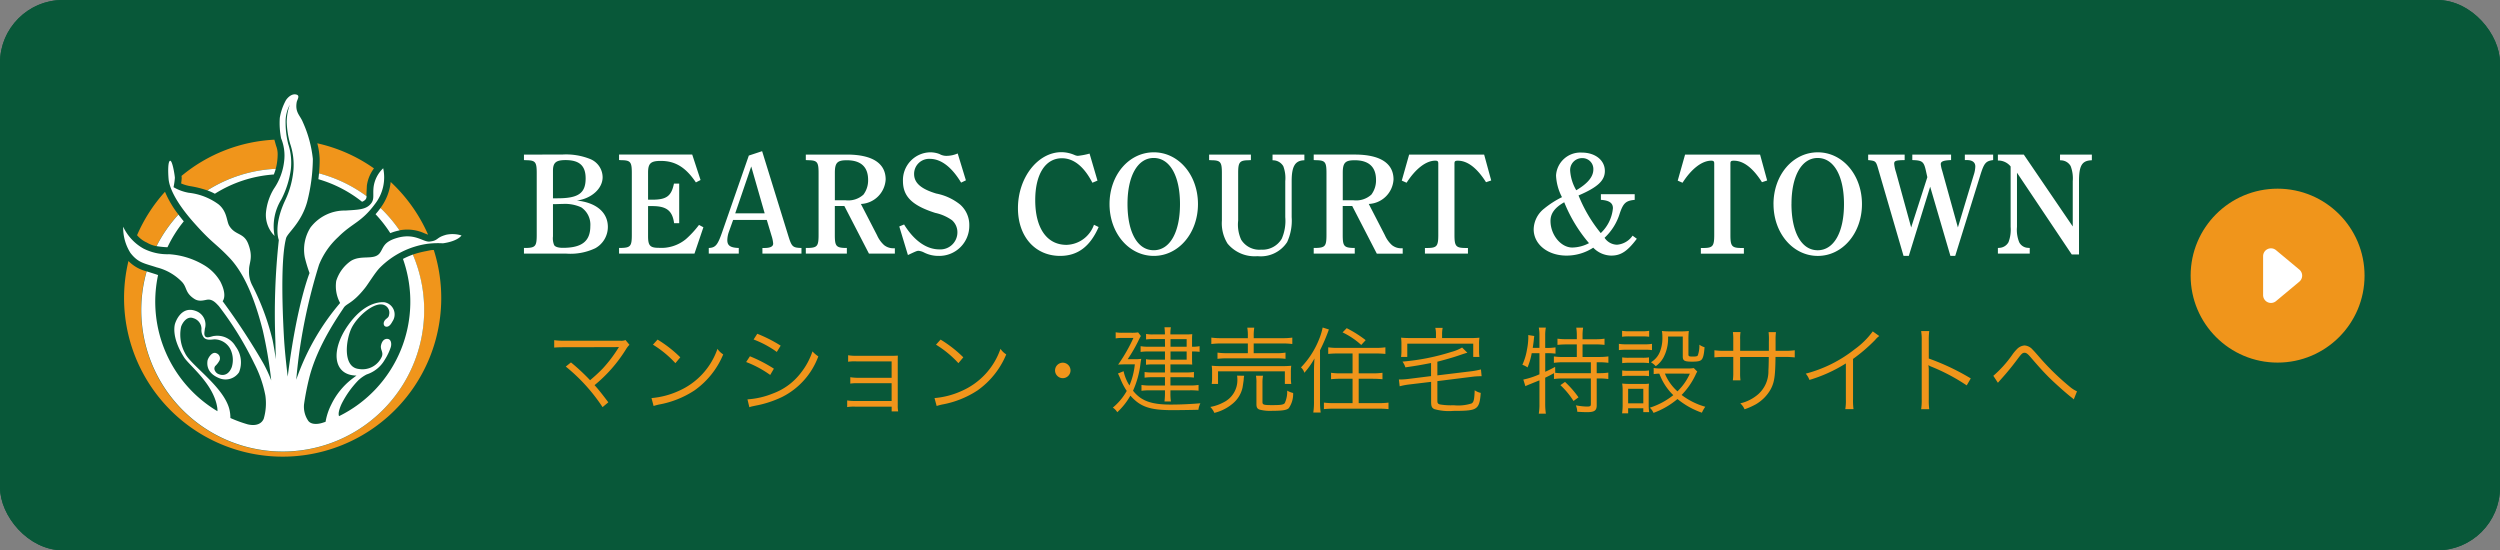
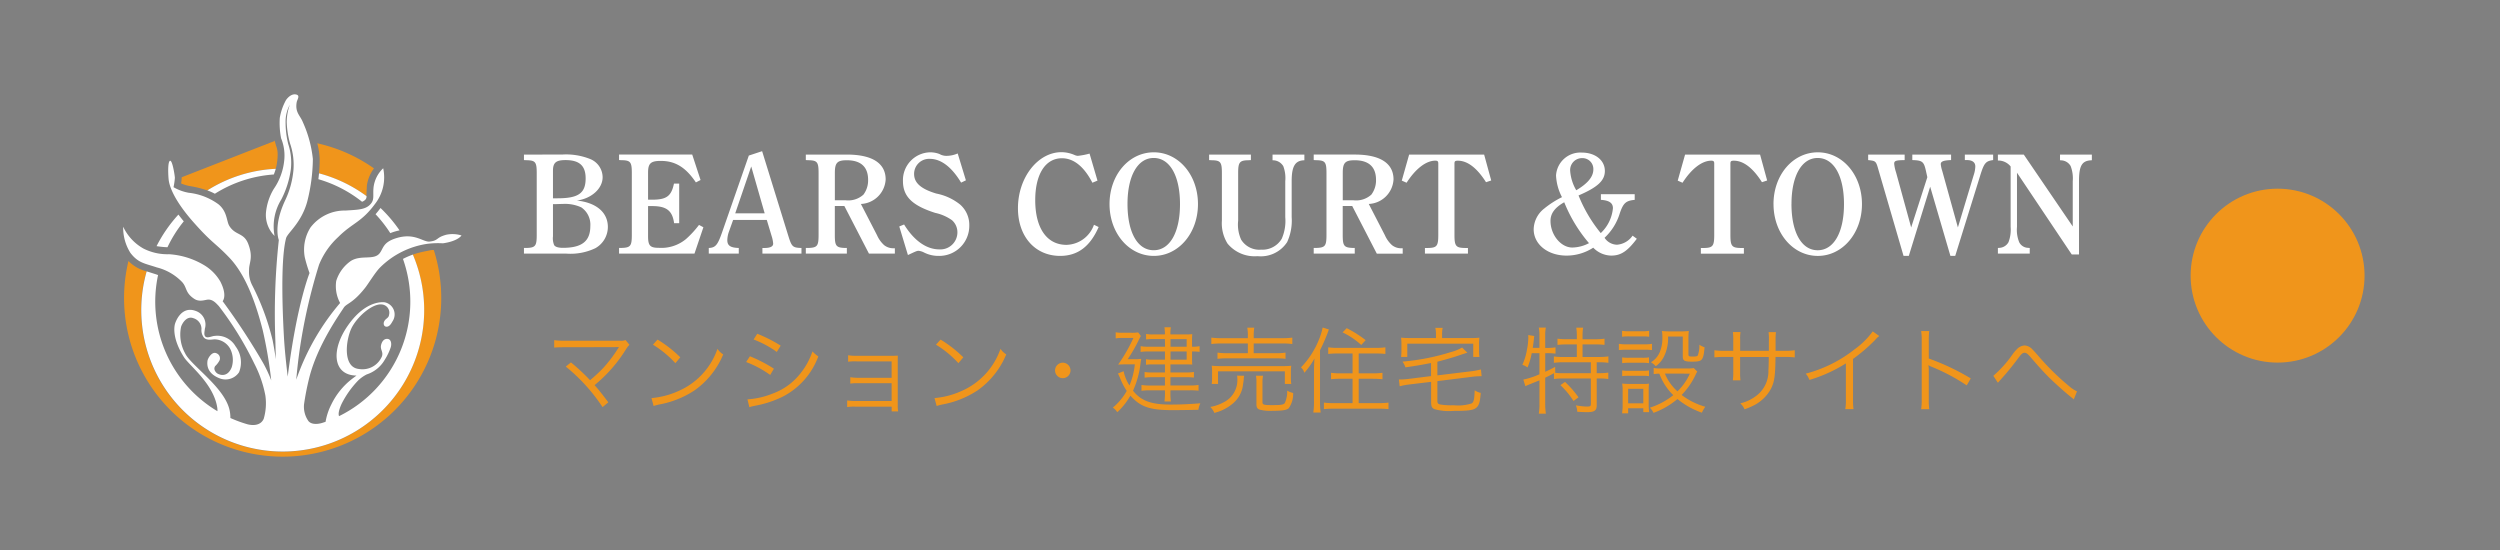
<svg xmlns="http://www.w3.org/2000/svg" width="318" height="70" viewBox="0 0 318 70">
  <rect x="0" y="0" width="318" height="70" fill="#808080" stroke="none" />
  <g id="グループ_23157" data-name="グループ 23157" transform="translate(-5307 -3802.75)">
    <g id="長方形_3025" data-name="長方形 3025" transform="translate(5307 3802.75)" fill="#085839" stroke="#085839" stroke-width="1">
-       <rect width="318" height="70" rx="8" stroke="none" />
-       <rect x="0.5" y="0.5" width="317" height="69" rx="7.5" fill="none" />
-     </g>
+       </g>
    <g id="グループ_3434" data-name="グループ 3434" transform="translate(5322.669 3814.75)">
-       <path id="パス_3420" data-name="パス 3420" d="M41.7,21.623a18.132,18.132,0,0,1,2.415,2.843,5.233,5.233,0,0,1,3.2.388c.142.057.32.126.441.16A20.233,20.233,0,0,0,43,18.313a6.683,6.683,0,0,1-1.3,3.31" transform="translate(-8.973 -7.167)" fill="#f0951b" />
-       <path id="パス_3421" data-name="パス 3421" d="M26.072,19.763c0,.026,0,.06,0,.094a4.779,4.779,0,0,1-.073.69,5.015,5.015,0,0,0,1.123.339,12.662,12.662,0,0,1,2.2.548,17.893,17.893,0,0,1,8.711-2.748,6.542,6.542,0,0,0,.2-1.058,7.117,7.117,0,0,0,.047-.753,2.869,2.869,0,0,0-.2-1.115l-.218-.777a20.066,20.066,0,0,0-11.811,4.608l.016.171" transform="translate(-18.631 -9.215)" fill="#f0951b" />
-       <path id="パス_3422" data-name="パス 3422" d="M26.084,19.085a20.13,20.13,0,0,0-3.552,5.524,3.445,3.445,0,0,0,1.15.89l.053.024.048.027A3.575,3.575,0,0,0,25,26a17.965,17.965,0,0,1,2.786-4.024,13.025,13.025,0,0,1-1.7-2.888" transform="translate(-20.767 -6.691)" fill="#f0951b" />
+       <path id="パス_3421" data-name="パス 3421" d="M26.072,19.763c0,.026,0,.06,0,.094a4.779,4.779,0,0,1-.073.69,5.015,5.015,0,0,0,1.123.339,12.662,12.662,0,0,1,2.2.548,17.893,17.893,0,0,1,8.711-2.748,6.542,6.542,0,0,0,.2-1.058,7.117,7.117,0,0,0,.047-.753,2.869,2.869,0,0,0-.2-1.115l-.218-.777l.016.171" transform="translate(-18.631 -9.215)" fill="#f0951b" />
      <path id="パス_3423" data-name="パス 3423" d="M43.936,18.461a20.052,20.052,0,0,0-7.211-3.193,9.1,9.1,0,0,1,.3,1.977v.231c0,.512-.031,1.063-.084,1.615a17.93,17.93,0,0,1,6.038,2.9c0-.045,0-.087,0-.142v-.134l.052-1.069a4.719,4.719,0,0,1,.9-2.184" transform="translate(-12.034 -9.04)" fill="#f0951b" />
      <path id="パス_3424" data-name="パス 3424" d="M60.312,23.735l-.384.079a12.661,12.661,0,0,0-1.7.443,18,18,0,1,1-33.863,2.126,4.853,4.853,0,0,1-2.3-1.31,20.173,20.173,0,1,0,38.84-1.4,2.283,2.283,0,0,0-.6.066" transform="translate(-21.395 -3.871)" fill="#f0951b" />
      <path id="パス_3425" data-name="パス 3425" d="M27.07,30.86l-.058,0a11.823,11.823,0,0,1-1.328-.137,18.086,18.086,0,0,1,2.78-4.016c.207.273.436.562.682.861a16.217,16.217,0,0,0-2.076,3.3m27.1-4.993c-.218.3-.426.551-.63.787a16.43,16.43,0,0,1,1.877,2.407c.139-.057.288-.113.452-.166a7.01,7.01,0,0,1,.724-.184,18.039,18.039,0,0,0-2.42-2.848l0,0M40.6,21.607a6.842,6.842,0,0,0,.246-.722,17.9,17.9,0,0,0-8.7,2.746,7.389,7.389,0,0,1,.956.426,16.121,16.121,0,0,1,7.5-2.45m11.7,3.134a.606.606,0,0,0,.086-.384,17.89,17.89,0,0,0-6.038-2.895c-.024.249-.052.5-.082.745a16.134,16.134,0,0,1,5.553,2.869,1,1,0,0,0,.481-.334M62.443,29.3c-1.226.342-.887.722-2.035.84-.842.084-1.9-1.178-4.277-.42-1.665.527-1.577,1.278-2.071,1.908-.73.926-2.354.163-3.655.974a4.846,4.846,0,0,0-1.866,2.541,4.488,4.488,0,0,0,.493,2.809,30.144,30.144,0,0,0-5.4,9.254c-.063.173-.121.338-.179.507.1-1.147.233-2.384.42-3.7a70.418,70.418,0,0,1,2.481-10.931A9.709,9.709,0,0,1,48.8,29.556c1.8-1.8,2.925-1.835,4.671-4.2a5.5,5.5,0,0,0,1.042-4.541A4.022,4.022,0,0,0,53.3,23.131c-.134,1.016.12,1.575-.31,2.139-.624.813-1.6.817-3.266.924a5.466,5.466,0,0,0-4.466,2.166,5.27,5.27,0,0,0-.72,3.78,18.068,18.068,0,0,0,.606,2.006s-1.627,3.97-2.775,13.171c-.216-1.759-.4-3.563-.489-5.164-.5-9.249.107-11.748.275-12.427s1.924-1.922,2.68-4.617a22.629,22.629,0,0,0,.73-5.476,15.1,15.1,0,0,0-1.268-4.673c-.352-.882-1.008-1.231-.79-2.533.055-.331.452-.827,0-.974-.575-.187-1.1.315-1.355.685a7.034,7.034,0,0,0-.792,2.271,10.025,10.025,0,0,0,.168,2.6,5.782,5.782,0,0,1,.386,2.9,7.682,7.682,0,0,1-1.318,3.531,7.125,7.125,0,0,0-1,3.064,3.779,3.779,0,0,0,1.1,2.92,6.517,6.517,0,0,1,.858-4.641,11.847,11.847,0,0,0,1.213-3.846,7.615,7.615,0,0,0-.333-3.2,11.371,11.371,0,0,1-.338-2.812,4.494,4.494,0,0,1,.544-2.2,6.615,6.615,0,0,0-.4,2.2,11.255,11.255,0,0,0,.431,2.752A8.305,8.305,0,0,1,43.1,21a11.3,11.3,0,0,1-1.077,3.94c-1.486,3.2-.814,4.936-.787,5l0,.006A86.9,86.9,0,0,0,40.8,42.842c.016.8.037,1.556.061,2.271-.15-.966-.292-1.806-.415-2.42A31.454,31.454,0,0,0,37.81,35.62a3.742,3.742,0,0,1-.36-1.875c-.006-.934.565-1.546-.1-3.3-.565-1.481-1.646-1.05-2.416-2.307-.359-.59-.246-1.808-1.367-2.733a7.836,7.836,0,0,0-3.78-1.47,5.816,5.816,0,0,1-1.945-.712,8.538,8.538,0,0,0,.173-1.2c-.037-.475-.326-2.2-.6-2.161s-.289,1.273-.2,2.321.856,2.888,3.2,5.534,2.68,2.544,4.505,4.444c1.631,1.7,3.071,4.539,4.269,9.249A56.577,56.577,0,0,1,40.272,47.8a16.6,16.6,0,0,0-1.026-2.208,84.689,84.689,0,0,0-5.158-7.871s.64-.67-.284-2.484A5.828,5.828,0,0,0,31.662,33.1a9.906,9.906,0,0,0-4.386-1.35,6.714,6.714,0,0,1-3.265-.725,6.18,6.18,0,0,1-2.572-2.772,5.99,5.99,0,0,0,.922,3.331c.992,1.287,1.783,1.32,3.363,1.846a6.731,6.731,0,0,1,3.2,1.848c.666.72.36,1.352,1.547,2.142.7.467,1.418.1,1.814.1.625,0,1.055.559,1.318.824a42.046,42.046,0,0,1,4.516,7.321,14.822,14.822,0,0,1,1.405,4.056h0a6.994,6.994,0,0,1-.212,2.971c-.439.968-1.568.811-2.027.7a16.332,16.332,0,0,1-2.21-.809,4.568,4.568,0,0,0-.155-1.211c-.8-2.846-4.885-5.507-5.6-7.01a4.926,4.926,0,0,1-.517-3.378c.134-.433.708-1.42,1.557-1.1A1.437,1.437,0,0,1,31.4,41.248a1.54,1.54,0,0,0,.31,1.111c.394.423,1.119.205,1.412.22a2.315,2.315,0,0,1,1.927,1.2,3.123,3.123,0,0,1,.2,2.336c-.433,1.115-1.211,1.066-1.615.908a.885.885,0,0,1-.535-.478.555.555,0,0,1,.045-.569,2.669,2.669,0,0,0,.552-.719.685.685,0,0,0-.393-.909c-.583-.276-1.1.669-1.136.938-.09.582-.036,1.641,1.552,2.257a2.067,2.067,0,0,0,2.458-.78,3.367,3.367,0,0,0-.443-3.292,2.676,2.676,0,0,0-2.675-1.329c-.344.013-.953.367-1.2.04-.187-.258-.042-.667-.034-.937A1.831,1.831,0,0,0,30.7,38.977c-1.963-.761-2.657,1.589-2.657,1.589s-.6,1.593,1.15,4.314c.664,1.037,3.77,3.373,4.216,6.408a2.373,2.373,0,0,1,.019.43A16.217,16.217,0,0,1,25.876,34.4c-.134-.048-.273-.1-.425-.145l-.74-.236c-.1-.027-.191-.057-.284-.087A17.993,17.993,0,1,0,58.286,31.8a8.849,8.849,0,0,0-1.26.548,16.23,16.23,0,0,1-8.131,20c-.1-.249-.061-.709.317-1.546a12.091,12.091,0,0,1,2.124-3,4.551,4.551,0,0,1,1.082-.764,4.112,4.112,0,0,0,2.292-1.862,7.079,7.079,0,0,0,.766-1.6c.123-.409.065-1.014-.41-1.055-.433-.04-.708.3-.822.777-.141.588.313.859.108,1.446a2.693,2.693,0,0,1-2.953,1.6c-2.148-.237-1.614-3.987-.806-5.406s2.605-2.917,3.728-2.8a1.05,1.05,0,0,1,.935,1.331c-.045.422-.43.433-.617.83-.136.284-.052.638.263.67.41.045.674-.46.793-.677a1.574,1.574,0,0,0-1-2.428c-.635-.071-2.651.047-4.691,2.979-2.111,3.038-1.866,6.036.728,6.319.134.016.26.021.384.024-.2.145-.405.3-.641.481a9.122,9.122,0,0,0-2.567,3.206,7.636,7.636,0,0,0-.725,2.192c-.136.045-.268.092-.405.134,0,0-1.226.425-1.775-.226a3.179,3.179,0,0,1-.559-2.135,33.325,33.325,0,0,1,.653-3.331c1.043-4.208,3.916-8.186,4.392-8.944.359-.57,1.118-.512,2.709-2.517.43-.541,1.307-2,1.921-2.612a10.717,10.717,0,0,1,6.038-3.011,10.943,10.943,0,0,1,1.955-.061c1.93-.273,2.363-1,2.363-1a3.879,3.879,0,0,0-2.034-.069" transform="translate(-21.439 -11.413)" fill="#fff" />
    </g>
    <g id="グループ_3431" data-name="グループ 3431" transform="translate(5585.649 3826.75)">
      <circle id="楕円形_7" data-name="楕円形 7" cx="11.061" cy="11.061" r="11.061" fill="#f0951b" />
-       <path id="多角形_6" data-name="多角形 6" d="M3.84.922a1,1,0,0,1,1.536,0L7.851,3.89a1,1,0,0,1-.768,1.64H2.135a1,1,0,0,1-.768-1.64Z" transform="translate(14.748 6.452) rotate(90)" fill="#fff" />
    </g>
    <g id="グループ_3435" data-name="グループ 3435" transform="translate(5368.521 3819.75)">
      <path id="パス_17978" data-name="パス 17978" d="M.648-13.338v.7l.324.018c1.134.018,1.3.234,1.3,1.638v7.866c0,1.4-.162,1.62-1.3,1.656H.648v.72H6.03a7.366,7.366,0,0,0,3.69-.684,3.1,3.1,0,0,0,1.6-2.7c0-1.854-1.458-3.1-3.942-3.366,1.872-.252,3.276-1.53,3.276-2.97A2.523,2.523,0,0,0,9-12.8a8.227,8.227,0,0,0-3.51-.54Zm3.69,5.562v-3.492c0-1.044.378-1.368,1.6-1.368,1.764,0,2.556.72,2.556,2.322,0,1.89-.918,2.538-3.582,2.538Zm0,.738H4.77l.558-.018h.216a4.963,4.963,0,0,1,2.394.432A2.659,2.659,0,0,1,9.09-4.248c0,1.926-1.062,2.772-3.492,2.772-.594,0-.99-.126-1.116-.36a2.246,2.246,0,0,1-.144-1.1ZM22.914-4.392a12.266,12.266,0,0,1-1.656,1.8A4.907,4.907,0,0,1,17.82-1.476c-1.134,0-1.386-.27-1.386-1.494V-6.786h.522c1.818,0,2.574.576,2.79,2.178h.648v-5.04h-.666C19.4-8.064,18.792-7.6,16.974-7.6h-.54v-3.438c0-1.188.342-1.494,1.62-1.494,1.836,0,3.168.81,4.464,2.736l.594-.306-1.062-3.24H12.744v.7l.324.018c1.134.018,1.3.234,1.3,1.638v7.866c0,1.4-.162,1.62-1.3,1.656h-.324v.72h9.594l1.134-3.348Zm6.336-8.82-3.384,9.72c-.576,1.656-.846,2-1.71,2.034v.72h3.816v-.72c-1.08-.036-1.458-.306-1.458-1.008a3.394,3.394,0,0,1,.18-.99l.558-1.566h4.284l.612,2.034a4.131,4.131,0,0,1,.2.972c0,.36-.342.54-1.008.558h-.36v.72h4.968v-.72c-1.134-.036-1.242-.144-1.692-1.6L30.942-13.77ZM27.522-5.868l2.034-5.958,1.71,5.958Zm17.01,5.13h3.294v-.684H47.7a1.867,1.867,0,0,1-1.242-.4,3.736,3.736,0,0,1-.9-1.26L43.506-7.056a3.3,3.3,0,0,0,3.15-3.114c0-2.07-1.71-3.168-4.932-3.168H36.5v.7l.324.018c1.134.018,1.3.234,1.3,1.638v7.866c0,1.4-.162,1.62-1.3,1.656H36.5v.72h5.22v-.72h-.216c-1.152-.036-1.314-.252-1.314-1.656V-6.8H41.4ZM40.194-7.524v-3.492c0-1.278.306-1.6,1.512-1.6,1.8,0,2.718.846,2.718,2.5a3.019,3.019,0,0,1-.594,1.872,2.877,2.877,0,0,1-2.268.72Zm16.668-2.538-1.044-3.42a3.541,3.541,0,0,1-1.4.306,1.749,1.749,0,0,1-.918-.234,3.309,3.309,0,0,0-1.188-.216,3.538,3.538,0,0,0-3.456,3.654c0,1.962,1.17,3.114,4.1,4.05a5.787,5.787,0,0,1,2.142.936,2.041,2.041,0,0,1,.684,1.548,2.169,2.169,0,0,1-2.3,2.16c-1.638,0-3.222-1.116-4.482-3.168l-.612.252,1.1,3.636c.99-.468,1.152-.54,1.35-.54a1.935,1.935,0,0,1,.7.216A4.034,4.034,0,0,0,53.37-.45a3.821,3.821,0,0,0,3.924-3.87,3.446,3.446,0,0,0-1.17-2.664,6.98,6.98,0,0,0-3.042-1.4c-1.962-.594-2.808-1.368-2.808-2.484a1.912,1.912,0,0,1,2-1.926c1.422,0,2.79,1.044,3.978,3.024ZM73.152-4.41A3.814,3.814,0,0,1,69.66-1.854c-2.5,0-3.978-2.124-3.978-5.688,0-3.312,1.3-5.328,3.4-5.328,1.494,0,2.808,1.062,3.87,3.114l.648-.27-1.008-3.438a8.9,8.9,0,0,1-1.494.288,1.167,1.167,0,0,1-.414-.108,4.308,4.308,0,0,0-1.656-.36c-3.024,0-5.544,3.24-5.544,7.128,0,3.6,2.178,6.066,5.364,6.066,2.232,0,3.816-1.188,4.9-3.672Zm1.98-2.628c0,3.69,2.466,6.588,5.634,6.588,3.15,0,5.616-2.9,5.616-6.588,0-3.708-2.466-6.588-5.616-6.588C77.6-13.626,75.132-10.746,75.132-7.038Zm2.286-.018c0-3.582,1.3-5.85,3.33-5.85,2.052,0,3.348,2.268,3.348,5.868S82.8-1.17,80.748-1.17,77.418-3.438,77.418-7.056ZM87.8-12.636l.324.018c1.134.018,1.3.234,1.3,1.638v6.048a4.875,4.875,0,0,0,.72,2.916,4.463,4.463,0,0,0,3.816,1.6A4,4,0,0,0,97.722-2.2,6.513,6.513,0,0,0,98.3-5.382v-4.59c0-1.782.4-2.52,1.4-2.628l.216-.018v-.72h-4.05v.72l.234.018a1.534,1.534,0,0,1,1.134.738,4.3,4.3,0,0,1,.252,1.908v4.572a5.668,5.668,0,0,1-.45,2.754A2.858,2.858,0,0,1,94.41-1.242,2.72,2.72,0,0,1,91.872-2.52a4.629,4.629,0,0,1-.378-2.412V-10.98c0-1.386.18-1.62,1.314-1.638l.306-.018v-.7H87.8Zm21.33,11.9h3.294v-.684H112.3a1.867,1.867,0,0,1-1.242-.4,3.736,3.736,0,0,1-.9-1.26l-2.052-3.978a3.3,3.3,0,0,0,3.15-3.114c0-2.07-1.71-3.168-4.932-3.168h-5.22v.7l.324.018c1.134.018,1.3.234,1.3,1.638v7.866c0,1.4-.162,1.62-1.3,1.656h-.324v.72h5.22v-.72h-.216c-1.152-.036-1.314-.252-1.314-1.656V-6.8H106ZM104.8-7.524v-3.492c0-1.278.306-1.6,1.512-1.6,1.8,0,2.718.846,2.718,2.5a3.019,3.019,0,0,1-.594,1.872,2.877,2.877,0,0,1-2.268.72Zm18.882-2.52-.9-3.294h-9.54l-.936,3.312.612.27c1.134-1.764,2.466-2.808,3.654-2.808.288,0,.378.09.378.36v9.09c0,1.4-.18,1.638-1.3,1.656h-.4v.72h5.472v-.72h-.4c-1.134-.018-1.314-.252-1.314-1.656V-12.2c0-.288.09-.36.432-.36,1.224,0,2.43.918,3.582,2.736Zm17.982,7.02a2.645,2.645,0,0,1-1.98,1.152,1.94,1.94,0,0,1-1.584-.882,7.036,7.036,0,0,0,1.926-3.078c.45-1.332.774-1.638,1.908-1.746V-8.3h-4.3v.72c1.062.072,1.53.4,1.53,1.062a4.969,4.969,0,0,1-1.548,3.168,18.27,18.27,0,0,1-2.826-4.788c2.43-1.044,3.348-1.89,3.348-3.114,0-1.368-1.224-2.34-2.934-2.34a3.1,3.1,0,0,0-3.276,2.916,6.565,6.565,0,0,0,.756,2.754,11.81,11.81,0,0,0-2.268,1.458,3.433,3.433,0,0,0-1.332,2.628c0,1.908,1.782,3.348,4.176,3.348a6.2,6.2,0,0,0,3.4-1.008,3.26,3.26,0,0,0,2.286,1.008c1.224,0,2.052-.54,3.258-2.142Zm-8.694-4.248a18.721,18.721,0,0,0,3.15,5.2,4.68,4.68,0,0,1-2.124.558c-1.458,0-2.772-1.62-2.772-3.384C131.22-5.832,131.76-6.588,132.966-7.272ZM134.5-8.8a5.663,5.663,0,0,1-.774-2.466,1.513,1.513,0,0,1,1.548-1.62,1.381,1.381,0,0,1,1.4,1.44C136.674-10.53,135.972-9.666,134.5-8.8Zm24.282-1.242-.9-3.294h-9.54l-.936,3.312.612.27c1.134-1.764,2.466-2.808,3.654-2.808.288,0,.378.09.378.36v9.09c0,1.4-.18,1.638-1.3,1.656h-.4v.72h5.472v-.72h-.4c-1.134-.018-1.314-.252-1.314-1.656V-12.2c0-.288.09-.36.432-.36,1.224,0,2.43.918,3.582,2.736Zm.81,3.006c0,3.69,2.466,6.588,5.634,6.588,3.15,0,5.616-2.9,5.616-6.588,0-3.708-2.466-6.588-5.616-6.588C162.054-13.626,159.588-10.746,159.588-7.038Zm2.286-.018c0-3.582,1.3-5.85,3.33-5.85,2.052,0,3.348,2.268,3.348,5.868s-1.3,5.868-3.348,5.868S161.874-3.438,161.874-7.056ZM176.8-.45l2.718-8.8,2.574,8.8h.612l3.168-10.188c.5-1.62.7-1.872,1.656-2v-.7h-3.6v.7h.27c.684,0,1.062.288,1.062.81a3.73,3.73,0,0,1-.2,1.08l-2.016,6.678-2-7.218a3.789,3.789,0,0,1-.18-.828c0-.342.324-.486,1.314-.522v-.7h-4.932v.7c1.242.036,1.458.18,1.71,1.278l.2.9L177.1-4.068l-1.926-7.02a4.826,4.826,0,0,1-.234-1.08c0-.378.2-.45,1.332-.468v-.7H171.63v.7c.99.108.99.108,1.332,1.314L176.13-.45ZM198.45-.63V-9.954c0-1.89.342-2.538,1.4-2.646l.234-.018v-.72h-4.05v.72l.234.018a1.451,1.451,0,0,1,1.116.72,4.372,4.372,0,0,1,.27,1.926v5.76l-6.228-9.144h-3.294v.756a2.027,2.027,0,0,1,1.62.756V-4.14a4.466,4.466,0,0,1-.27,1.944,1.394,1.394,0,0,1-1.116.72l-.234.018v.72h4.05v-.72l-.234-.018a1.307,1.307,0,0,1-1.1-.7,4.19,4.19,0,0,1-.288-1.962v-6.894l6.966,10.4Z" transform="translate(4.479 16)" fill="#fff" />
      <path id="パス_17979" data-name="パス 17979" d="M-95.034-5.052a22.649,22.649,0,0,1,4.68,5.16l.732-.612c-.8-1.068-1.3-1.692-1.752-2.184a18.35,18.35,0,0,0,3.96-4.5,3.426,3.426,0,0,1,.48-.636l-.5-.6a1.465,1.465,0,0,1-.672.084h-7a8.722,8.722,0,0,1-1.4-.072v.948c.408-.036.744-.048,1.392-.048,6.684-.012,6.684-.012,6.852-.024-.048.072-.06.084-.1.144a17.517,17.517,0,0,1-1.98,2.6,20.926,20.926,0,0,1-1.6,1.476A25.929,25.929,0,0,0-94.374-5.58Zm11.088-2.784A13.251,13.251,0,0,1-81.09-5.484l.624-.744a15.632,15.632,0,0,0-2.892-2.256Zm.084,7.8a6.3,6.3,0,0,1,.72-.192,12.1,12.1,0,0,0,4.476-1.788A10.525,10.525,0,0,0-75.006-6.6a2.4,2.4,0,0,1-.732-.708,9.067,9.067,0,0,1-4.9,5.34,10.445,10.445,0,0,1-3.492.924Zm12.72-8.46A12.619,12.619,0,0,1-68.19-6.912l.492-.8a17.744,17.744,0,0,0-2.976-1.512Zm-.948,2.868a13.324,13.324,0,0,1,3.06,1.644l.468-.8A18.305,18.305,0,0,0-71.61-6.36ZM-71.682.12a2.817,2.817,0,0,1,.468-.132c.24-.048.456-.1.648-.132A13.707,13.707,0,0,0-67.53-1.176a9.406,9.406,0,0,0,4.62-5.172,3.618,3.618,0,0,1-.744-.636A8.936,8.936,0,0,1-65.094-4.3a7.9,7.9,0,0,1-3.6,2.676,10.377,10.377,0,0,1-3.228.744Zm18.1-.072v.6h.828A3.785,3.785,0,0,1-52.806-.1V-5.52c0-.42,0-.612.012-.924-.216.012-.432.024-.816.024h-4.464a5.972,5.972,0,0,1-1.044-.072v.828a5.429,5.429,0,0,1,1.044-.048h4.488v2.088H-57.8A5.972,5.972,0,0,1-58.842-3.7v.816a5.283,5.283,0,0,1,1.032-.048h4.224V-.672h-4.608a6.164,6.164,0,0,1-1.044-.072V.1A5.358,5.358,0,0,1-58.194.048Zm5.64-7.884A13.251,13.251,0,0,1-45.09-5.484l.624-.744a15.632,15.632,0,0,0-2.892-2.256Zm.084,7.8a6.3,6.3,0,0,1,.72-.192,12.1,12.1,0,0,0,4.476-1.788A10.525,10.525,0,0,0-39.006-6.6a2.4,2.4,0,0,1-.732-.708,9.067,9.067,0,0,1-4.9,5.34,10.445,10.445,0,0,1-3.492.924Zm16.044-5.508a.988.988,0,0,0-.984.984.988.988,0,0,0,.984.984.988.988,0,0,0,.984-.984A.988.988,0,0,0-31.818-5.544ZM-18.81-7.572H-20.8a6.523,6.523,0,0,1-1.116-.072v.732a6.789,6.789,0,0,1,1.1-.06h2v1.044h-1.536a4.255,4.255,0,0,1-.876-.06v.708a6.1,6.1,0,0,1,.84-.048h1.572V-4.3h-1.608a6.007,6.007,0,0,1-.984-.06v.72a7.723,7.723,0,0,1,.984-.06h1.608V-2.64h-1.908a6.437,6.437,0,0,1-1.08-.072v.744a6.848,6.848,0,0,1,1.068-.06h1.92v.312a9.083,9.083,0,0,1-.06,1.1h.816a6.863,6.863,0,0,1-.06-1.116v-.3h2.46a9.135,9.135,0,0,1,1.116.048v-.732a6.819,6.819,0,0,1-1.116.072h-2.46V-3.7h1.908a8.987,8.987,0,0,1,1.08.048v-.708a7.333,7.333,0,0,1-1.068.06h-1.92V-5.328h1.92c.312,0,.468,0,.852.024-.012-.12-.024-.432-.024-.684v-.984h.06a6.13,6.13,0,0,1,.9.048v-.72a4.97,4.97,0,0,1-.9.072h-.06v-.852c0-.18,0-.432.012-.552a1.787,1.787,0,0,0,.012-.2,7.982,7.982,0,0,1-.876.036h-1.9a4.5,4.5,0,0,1,.06-.912h-.816a8.02,8.02,0,0,1,.06.912h-1.512a4.531,4.531,0,0,1-.888-.06V-8.5a6.234,6.234,0,0,1,.864-.048h1.536Zm.7,0v-.972h2.052v.972Zm0,.6h2.052v1.044h-2.052Zm-6.684,2.8c.156.324.156.324.3.66a8.274,8.274,0,0,0,.816,1.56A7.525,7.525,0,0,1-25.446.168a1.9,1.9,0,0,1,.564.588,8.761,8.761,0,0,0,1.668-2.112C-21.954.072-20.73.492-17.886.492c.924,0,2.436-.024,3.324-.048a2.545,2.545,0,0,1,.252-.828c-1.1.1-2.556.168-3.744.168-2.52,0-3.8-.468-4.824-1.764a11.659,11.659,0,0,0,.948-3.456c.06-.42.06-.42.1-.6a5.379,5.379,0,0,1-.948.048h-.78a18.836,18.836,0,0,0,1.416-2.46,4.99,4.99,0,0,1,.264-.492L-22.23-9.4a5.184,5.184,0,0,1-.888.048h-1.14a4.172,4.172,0,0,1-.828-.06v.78a4.192,4.192,0,0,1,.816-.06h1.44A20.967,20.967,0,0,1-24.774-5.3c.336-.024.756-.036,1.092-.036h1.032a9.26,9.26,0,0,1-.684,2.688,5.468,5.468,0,0,1-.744-1.812ZM-8.274-8.664h-3.3a8.752,8.752,0,0,1-1.344-.072v.816a10.328,10.328,0,0,1,1.332-.072h3.312v1.236h-2.6a7.519,7.519,0,0,1-1.26-.072v.792a8.871,8.871,0,0,1,1.26-.06h6.12a8.551,8.551,0,0,1,1.272.06v-.792a6.462,6.462,0,0,1-1.272.072H-7.53V-7.992h3.612a9.732,9.732,0,0,1,1.3.072v-.816a8.528,8.528,0,0,1-1.308.072h-3.6v-.228A6.178,6.178,0,0,1-7.458-10h-.888a5.632,5.632,0,0,1,.072,1.1Zm-3.792,5.82v-1.6h8.5v1.6h.816A5.294,5.294,0,0,1-2.8-3.672v-.684a5.159,5.159,0,0,1,.048-.8,11.149,11.149,0,0,1-1.2.048h-7.728A11.194,11.194,0,0,1-12.87-5.16a5.53,5.53,0,0,1,.048.816v.684a5.53,5.53,0,0,1-.048.816ZM-9.642-3.9a3.487,3.487,0,0,1,.036.48A3.147,3.147,0,0,1-11.43-.468a5.5,5.5,0,0,1-1.62.552,2.49,2.49,0,0,1,.516.756A5.7,5.7,0,0,0-10.206-.336a3.662,3.662,0,0,0,1.26-2.052c.036-.216.132-.828.144-1a2.756,2.756,0,0,1,.06-.492Zm3.228.948a4.682,4.682,0,0,1,.072-.936h-.9a4.465,4.465,0,0,1,.06.96v2.64c0,.42.1.6.384.708A5.375,5.375,0,0,0-5.142.576c1.248,0,1.788-.084,2.064-.324a3.132,3.132,0,0,0,.564-1.944,2.621,2.621,0,0,1-.756-.3A3.419,3.419,0,0,1-3.582-.4c-.156.2-.492.252-1.608.252-1.092,0-1.224-.048-1.224-.408ZM5.046-6.72v2.532h-1.5A8.78,8.78,0,0,1,2.31-4.26v.816c.372-.036.8-.06,1.248-.06H5.046V-.4H2.694A9.363,9.363,0,0,1,1.4-.468V.36C1.758.324,2.214.3,2.718.3H8.31C8.8.3,9.258.324,9.618.36V-.468A9.435,9.435,0,0,1,8.31-.4H5.826V-3.5H7.614c.432,0,.876.024,1.236.06V-4.26A8.966,8.966,0,0,1,7.6-4.188H5.826V-6.72H7.962c.456,0,.912.024,1.26.06V-7.5a8.985,8.985,0,0,1-1.272.072H3.21A8.458,8.458,0,0,1,1.95-7.5v.84c.36-.036.8-.06,1.26-.06ZM.138-.648A9.16,9.16,0,0,1,.054.792H.99a10.036,10.036,0,0,1-.084-1.4V-7.128a22.606,22.606,0,0,0,1.128-2.64l-.792-.252a8.378,8.378,0,0,1-.5,1.608A10.889,10.889,0,0,1-1.518-4.944a1.457,1.457,0,0,1,.432.684A9.881,9.881,0,0,0,.2-6.084c-.036.552-.06,1.032-.06,1.572ZM3.774-9.4A9.837,9.837,0,0,1,6.15-7.8l.564-.612A14.849,14.849,0,0,0,4.3-9.936Zm11.88.72h-3.24a11.586,11.586,0,0,1-1.2-.048,5.325,5.325,0,0,1,.048.816v.792a5.563,5.563,0,0,1-.048.84h.792V-7.968h8.388v1.692h.792a5.364,5.364,0,0,1-.048-.84v-.792a5.226,5.226,0,0,1,.048-.816,11.835,11.835,0,0,1-1.212.048h-3.54V-9.24a3.784,3.784,0,0,1,.072-.732H15.57a3.117,3.117,0,0,1,.084.732ZM15.03-3.84l-2.88.36a8.6,8.6,0,0,1-1.02.072h-.192l.1.864a8.58,8.58,0,0,1,1.2-.228l2.8-.336V-.6c0,.6.084.8.408.96a6.82,6.82,0,0,0,2.424.228c1.752,0,2.424-.072,2.808-.324.42-.264.588-.744.672-1.968a2.061,2.061,0,0,1-.768-.336c-.048,1.2-.12,1.524-.4,1.68a5.592,5.592,0,0,1-2.28.228A8.345,8.345,0,0,1,16.134-.24c-.252-.084-.3-.18-.3-.492V-3.2l4.416-.552a8.788,8.788,0,0,1,1.032-.072h.18l-.084-.864a9.559,9.559,0,0,1-1.188.228l-4.356.528v-1.74c.768-.192,1.92-.516,2.652-.768.888-.3.888-.3,1.164-.372l-.672-.66a5.359,5.359,0,0,1-1.344.552,28.3,28.3,0,0,1-6.24,1.236,2.6,2.6,0,0,1,.372.732c1.4-.2,1.824-.276,3.264-.552ZM28.818-6.756v2.688a10.2,10.2,0,0,1-2.052.672l.264.84a3.069,3.069,0,0,1,.288-.132c.228-.1.228-.1.3-.12.192-.084.456-.192.756-.312l.444-.18V-.324a7.332,7.332,0,0,1-.084,1.26h.9a8.546,8.546,0,0,1-.084-1.26V-3.636c.576-.276.636-.312,1.116-.576v.744A8.16,8.16,0,0,1,31.83-3.54h3.528V-.288c0,.276-.084.324-.528.324A8.767,8.767,0,0,1,33.45-.12,2.466,2.466,0,0,1,33.63.7c.456.024.888.048,1.224.048.96,0,1.248-.2,1.248-.876V-3.54h.312a8.16,8.16,0,0,1,1.164.072v-.816a7.276,7.276,0,0,1-1.164.072H36.1V-5.6h.3a8.284,8.284,0,0,1,1.188.072v-.816a8.252,8.252,0,0,1-1.224.072H34.3v-1.6h1.656a10.226,10.226,0,0,1,1.14.06V-8.6a7.148,7.148,0,0,1-1.14.072H34.3v-.492A5.844,5.844,0,0,1,34.374-10H33.5a6.053,6.053,0,0,1,.072.972v.492H32.25A7.148,7.148,0,0,1,31.11-8.6v.792a10.063,10.063,0,0,1,1.14-.06h1.32v1.6H31.878a8.032,8.032,0,0,1-1.224-.072v.816A8.252,8.252,0,0,1,31.878-5.6h3.48v1.392h-3.48a6.88,6.88,0,0,1-1.1-.06l.048-.024-.012-.72c-.564.3-.768.4-1.26.624V-6.756h.288a8.492,8.492,0,0,1,1.02.06v-.8a6.067,6.067,0,0,1-1.044.072H29.55V-9.012a4.9,4.9,0,0,1,.084-1h-.9a5.058,5.058,0,0,1,.084,1v1.584h-.852c.072-.492.12-.828.144-1.128.024-.2.024-.24.048-.384l-.768-.12c.012.144.012.228.012.324a8.4,8.4,0,0,1-.168,1.512,7.644,7.644,0,0,1-.588,1.944,3.119,3.119,0,0,1,.66.336,8.612,8.612,0,0,0,.528-1.812Zm2.664,4.068A10.014,10.014,0,0,1,33.15-.672l.636-.468A12.687,12.687,0,0,0,32.07-3.1ZM48.45-4.86a4.736,4.736,0,0,1-.9.048H44.2a4.358,4.358,0,0,1-.852-.06v.78a5.8,5.8,0,0,1,.72-.06,7.308,7.308,0,0,0,1.776,2.736A9.2,9.2,0,0,1,42.858.18a2.052,2.052,0,0,1,.468.66A10.1,10.1,0,0,0,46.374-.924,10.063,10.063,0,0,0,49.482.816,3.96,3.96,0,0,1,49.914.06,8.949,8.949,0,0,1,46.9-1.44a9.34,9.34,0,0,0,1.764-2.532,4.011,4.011,0,0,1,.228-.444Zm-.5.708A7.226,7.226,0,0,1,46.374-1.9a6.117,6.117,0,0,1-1.6-2.256ZM39.33-8.844a6.636,6.636,0,0,1,.912-.048h1.62a6.864,6.864,0,0,1,.912.048V-9.6a4.957,4.957,0,0,1-.912.06h-1.62a4.879,4.879,0,0,1-.912-.06Zm-.408,1.7a7.525,7.525,0,0,1,.96-.048h2.376a5.387,5.387,0,0,1,.876.048v-.8a4.9,4.9,0,0,1-.96.06H39.882a5.128,5.128,0,0,1-.96-.06Zm.42,1.656a5.806,5.806,0,0,1,.864-.048H41.9a5.945,5.945,0,0,1,.852.048v-.732a5.15,5.15,0,0,1-.852.048H40.206a5.221,5.221,0,0,1-.864-.048Zm0,1.656a5.7,5.7,0,0,1,.864-.048H41.9a6.054,6.054,0,0,1,.852.048V-4.56a5.058,5.058,0,0,1-.852.048H40.206a5.315,5.315,0,0,1-.864-.048ZM40.1.9V.252H42.03V.744h.744a6.281,6.281,0,0,1-.06-.984V-1.932c0-.456.012-.672.036-.948a4.971,4.971,0,0,1-.876.036H40.3a8.159,8.159,0,0,1-.96-.048,6.228,6.228,0,0,1,.06,1.008v1.62A8.043,8.043,0,0,1,39.33.9Zm0-3.12H42.03V-.372H40.1Zm6.948-6.648v2.532c0,.54.216.66,1.188.66.684,0,.984-.06,1.164-.216.228-.2.348-.648.42-1.62a2.092,2.092,0,0,1-.66-.324,3.724,3.724,0,0,1-.192,1.344c-.06.132-.2.168-.7.168-.4,0-.5-.048-.5-.252V-8.448a10.012,10.012,0,0,1,.048-1.128,7.934,7.934,0,0,1-1.02.048H45.33a8.291,8.291,0,0,1-.936-.048,3.8,3.8,0,0,1,.06.72,4.821,4.821,0,0,1-.276,1.824A2.709,2.709,0,0,1,43-5.6a2.518,2.518,0,0,1,.612.5A3.275,3.275,0,0,0,44.6-6.216a5.177,5.177,0,0,0,.576-2.652Zm7.3,1.812V-8.472a5.185,5.185,0,0,1,.048-.972h-.972a6.951,6.951,0,0,1,.048,1.008v1.38h-1a8.722,8.722,0,0,1-1.4-.072v.912a11.046,11.046,0,0,1,1.392-.06h1.008v1.968A6.845,6.845,0,0,1,53.418-3.3h.972a6.6,6.6,0,0,1-.048-.972v-2H57.99c-.012.972-.024,1.344-.048,1.728a3.9,3.9,0,0,1-1.284,3A5.306,5.306,0,0,1,54.366-.372a2.15,2.15,0,0,1,.54.756A8.909,8.909,0,0,0,56.3-.228a5.075,5.075,0,0,0,1.956-1.98c.444-.864.564-1.632.588-4.068H59.9a11.046,11.046,0,0,1,1.392.06v-.912a8.722,8.722,0,0,1-1.4.072H58.854v-1.26A8.229,8.229,0,0,1,58.9-9.432h-.936A7.976,7.976,0,0,1,58-8.22v1.164ZM71.214-9.528A10.073,10.073,0,0,1,68.922-7.26a16.9,16.9,0,0,1-6.228,3.108,2.778,2.778,0,0,1,.468.8,18.759,18.759,0,0,0,4.632-2.1v4.56A6.255,6.255,0,0,1,67.722.36h1.044a7.972,7.972,0,0,1-.06-1.272V-6.024a21.135,21.135,0,0,0,2.808-2.412,2.717,2.717,0,0,1,.528-.5ZM78.4.372A8.162,8.162,0,0,1,78.342-.9V-4.512a4.191,4.191,0,0,0-.048-.708l.024-.012a1.324,1.324,0,0,0,.372.2,24.466,24.466,0,0,1,4.476,2.376l.516-.888a29.761,29.761,0,0,0-5.34-2.532V-8.316a7.533,7.533,0,0,1,.06-1.248H77.37a7.115,7.115,0,0,1,.072,1.224V-.888A7.719,7.719,0,0,1,77.37.372Zm8.736-3.36c.108-.132.132-.156.348-.4.768-.852,1.392-1.608,2.1-2.556.576-.768.684-.864.948-.864.2,0,.4.144.72.516,1.164,1.356,1.62,1.848,2.328,2.568.8.792,2.172,2.016,2.916,2.6a2.151,2.151,0,0,1,.288.252L97.194-1.9a3.963,3.963,0,0,1-.96-.624,31.914,31.914,0,0,1-3.8-3.7c-.552-.636-.756-.864-.876-.972a1.481,1.481,0,0,0-1.032-.54,1.478,1.478,0,0,0-.96.456,5.144,5.144,0,0,0-.6.72A14.6,14.6,0,0,1,86.55-3.876Z" transform="translate(105.479 34.679)" fill="#f0951b" />
    </g>
  </g>
</svg>